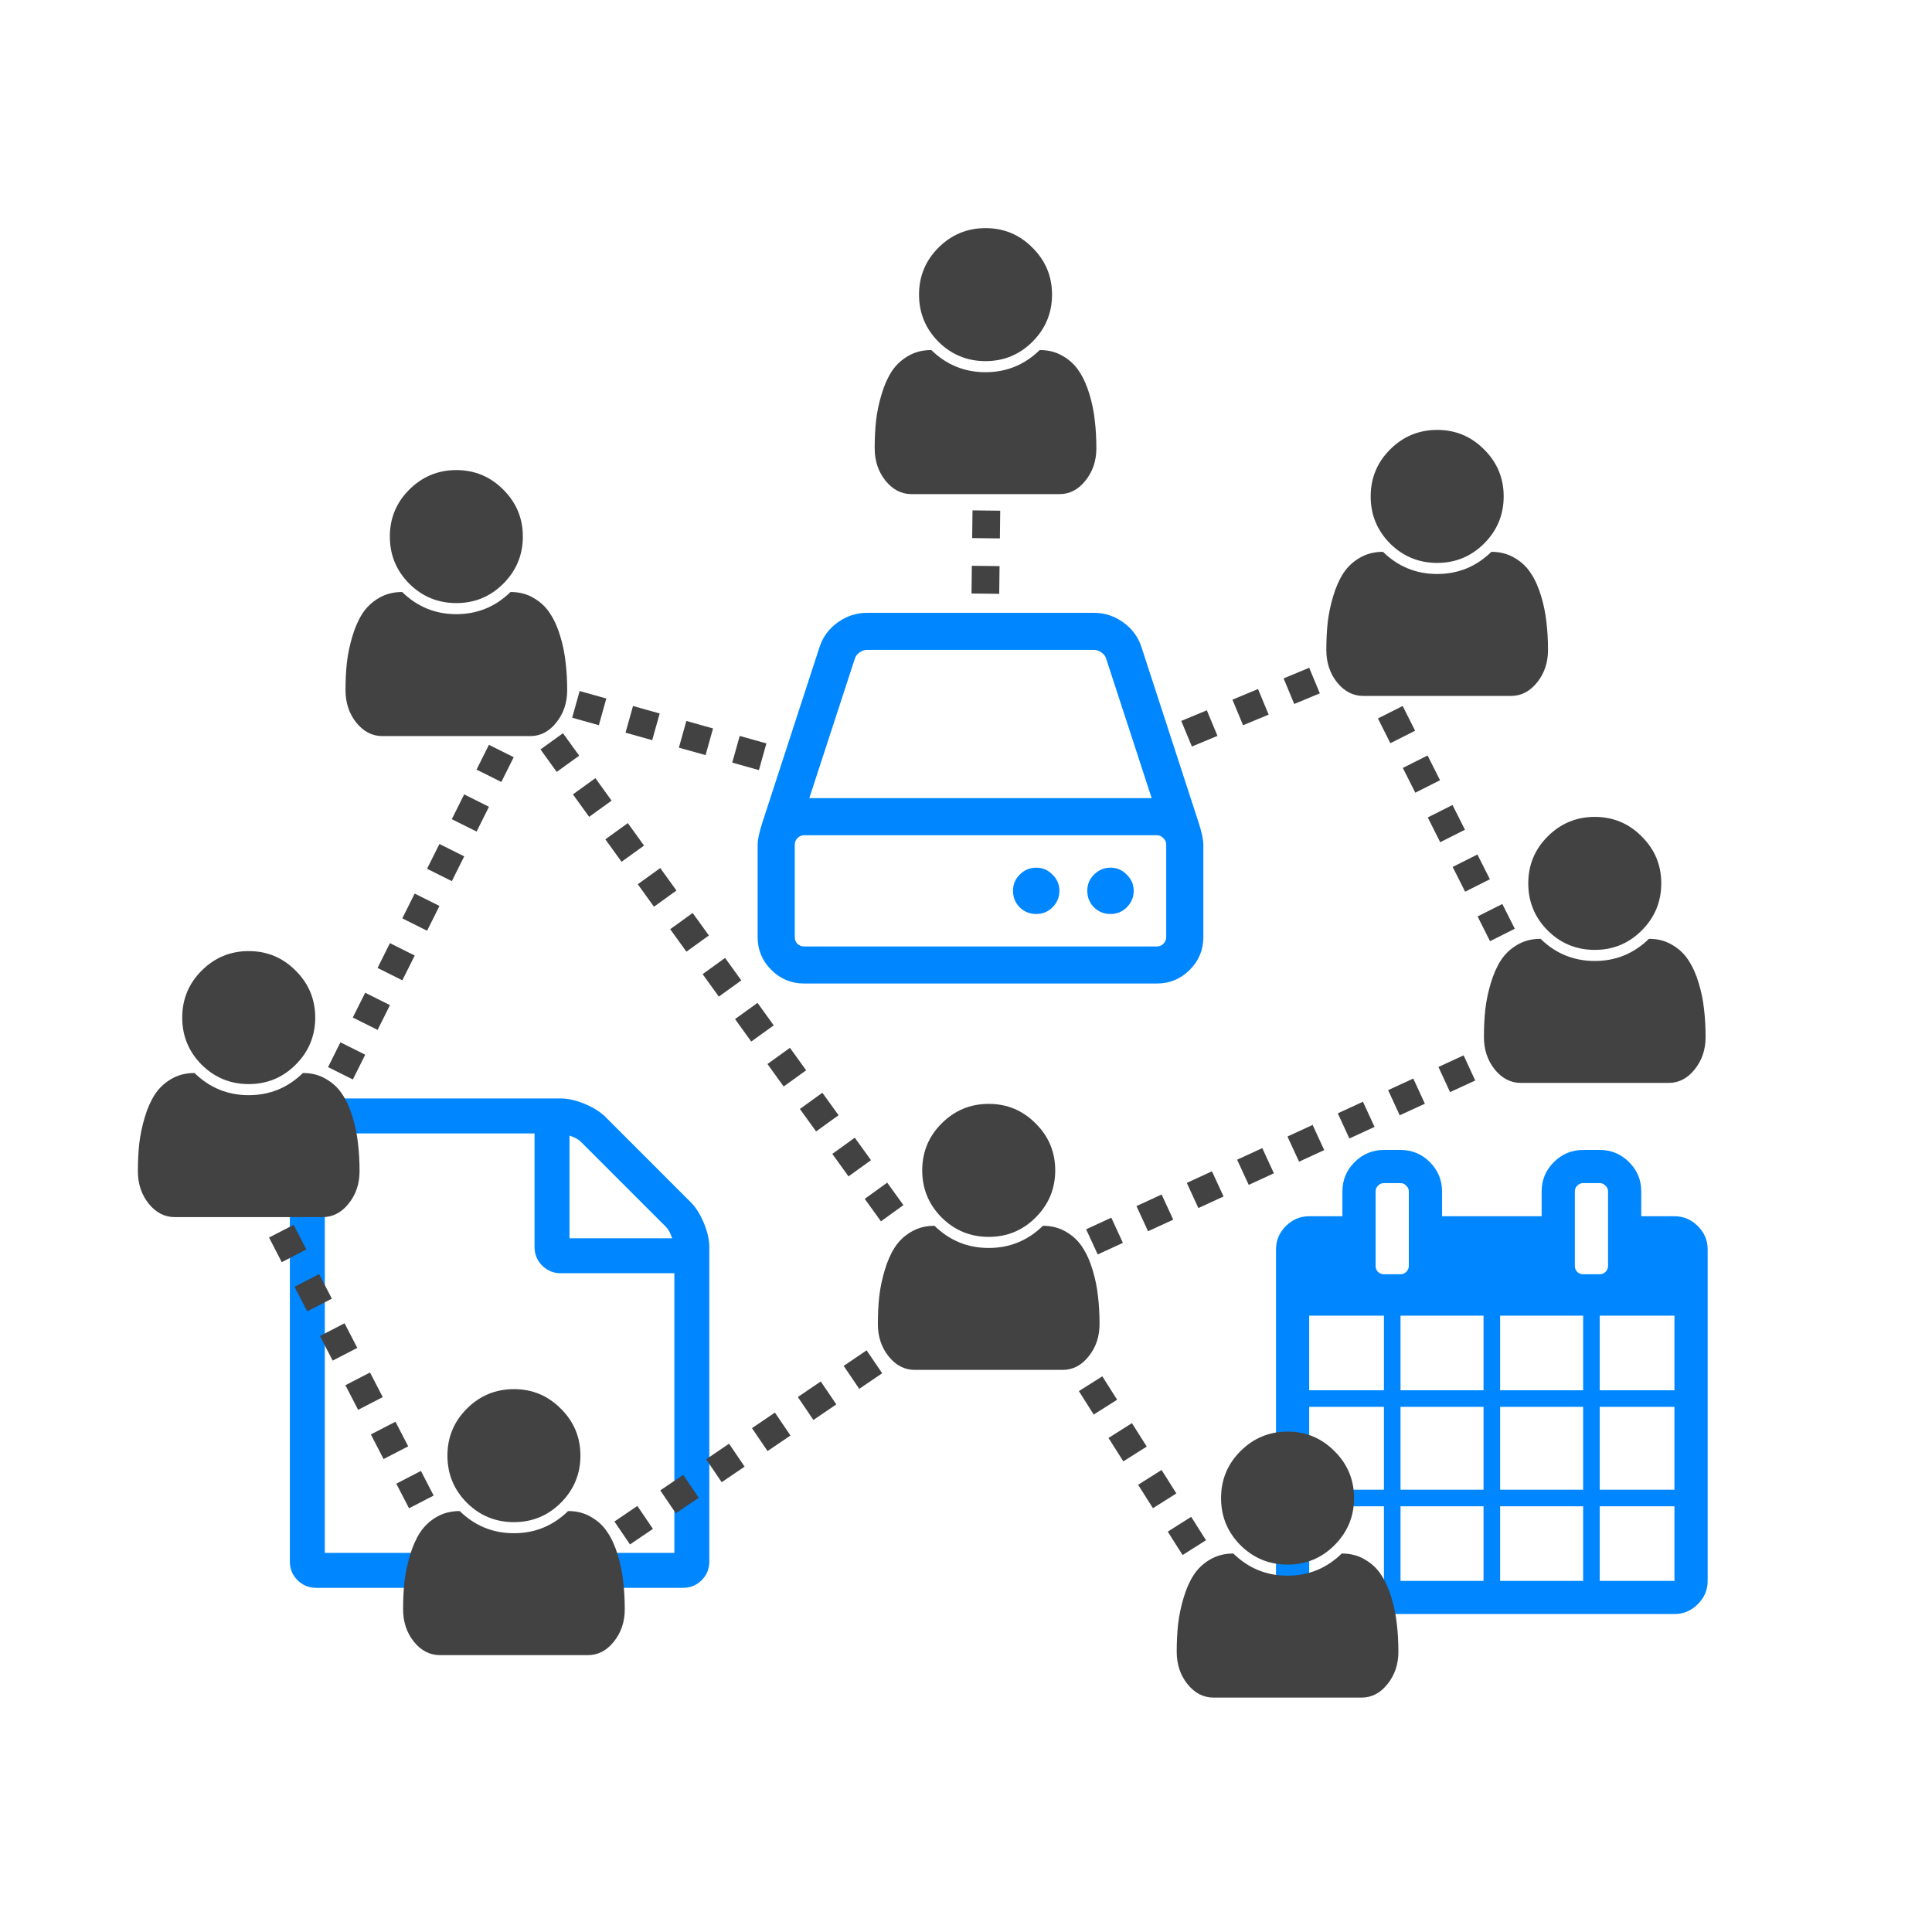
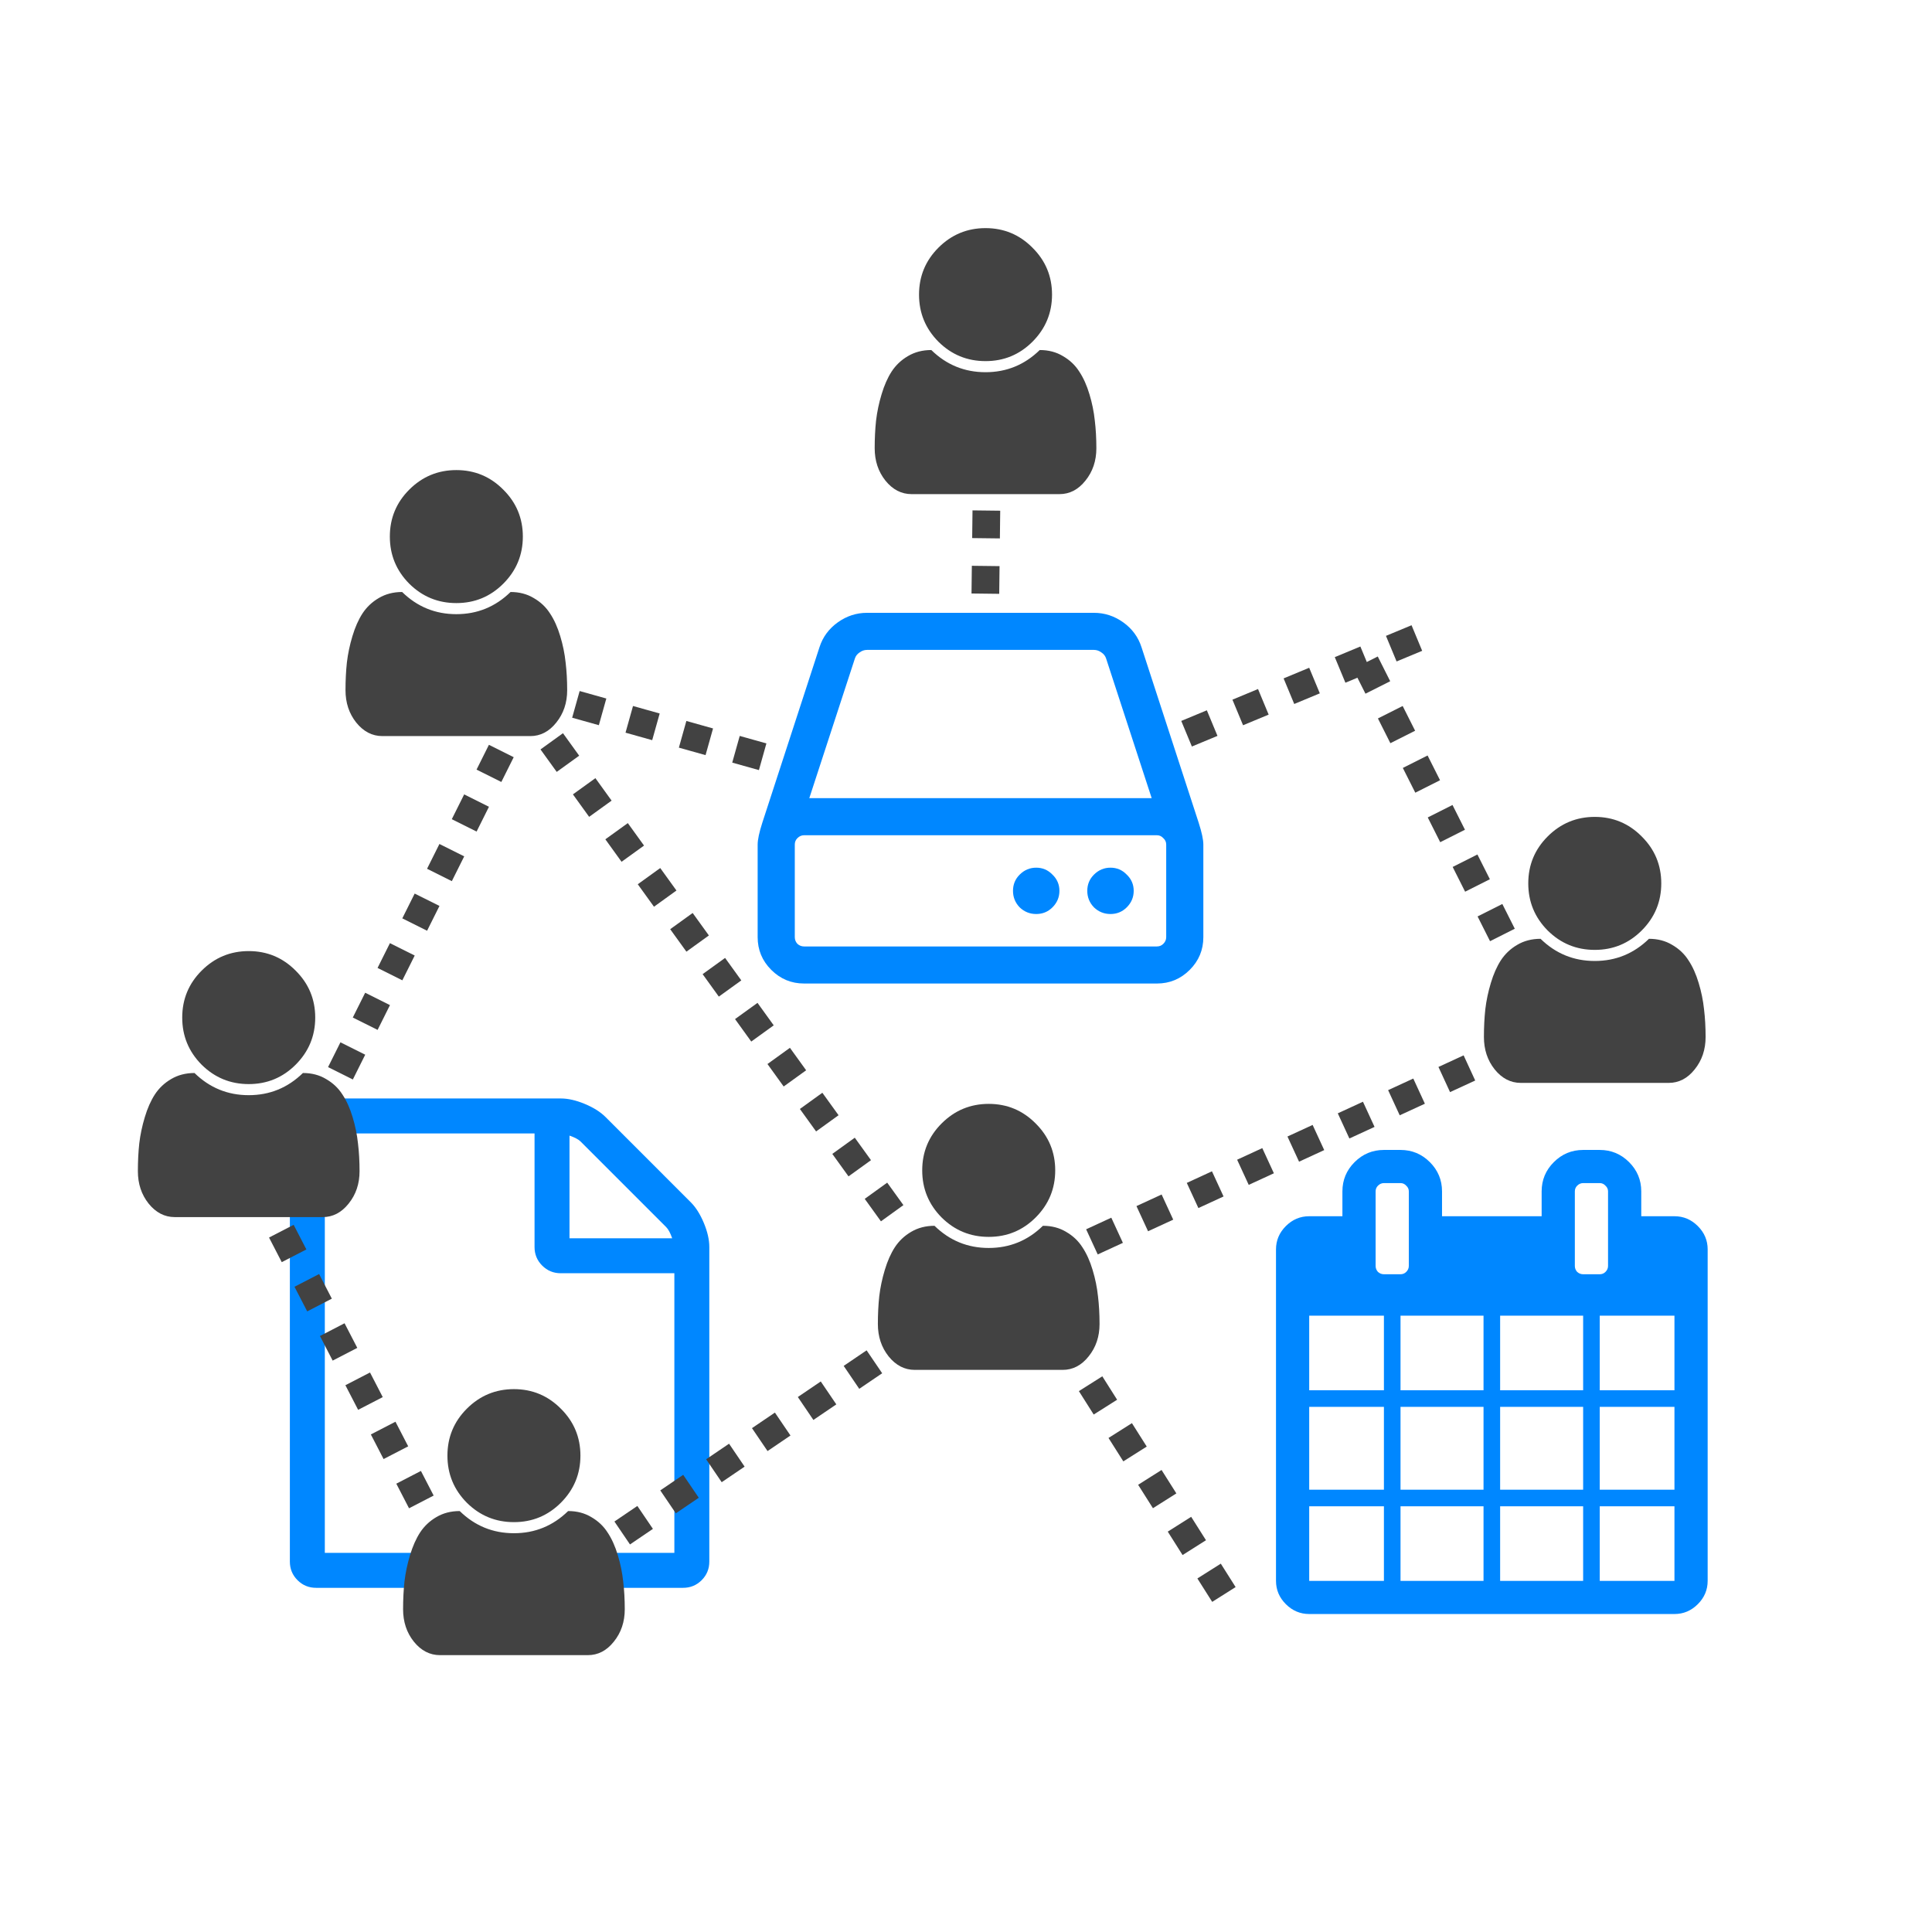
<svg xmlns="http://www.w3.org/2000/svg" xmlns:ns1="http://www.inkscape.org/namespaces/inkscape" xmlns:ns2="http://sodipodi.sourceforge.net/DTD/sodipodi-0.dtd" xmlns:xlink="http://www.w3.org/1999/xlink" width="350" height="350" viewBox="0 0 92.604 92.604" version="1.1" id="svg2378" ns1:version="1.2.2 (1:1.2.2+202212051552+b0a8486541)" ns2:docname="collab.svg">
  <ns2:namedview id="namedview2380" pagecolor="#ffffff" bordercolor="#000000" borderopacity="0.25" ns1:showpageshadow="2" ns1:pageopacity="0.0" ns1:pagecheckerboard="0" ns1:deskcolor="#d1d1d1" ns1:document-units="px" showgrid="false" ns1:zoom="0.89085297" ns1:cx="267.15969" ns1:cy="561.8211" ns1:window-width="2472" ns1:window-height="1368" ns1:window-x="2000" ns1:window-y="64" ns1:window-maximized="0" ns1:current-layer="layer1" />
  <defs id="defs2375">
    <filter style="color-interpolation-filters:sRGB" ns1:label="Drop Shadow" id="filter1278" x="-0.329" y="-0.277" width="1.658" height="1.553">
      <feFlood flood-opacity="0.498" flood-color="rgb(0,0,0)" result="flood" id="feFlood1268" />
      <feComposite in="flood" in2="SourceGraphic" operator="in" result="composite1" id="feComposite1270" />
      <feGaussianBlur in="composite1" stdDeviation="29.386" result="blur" id="feGaussianBlur1272" />
      <feOffset dx="0" dy="0" result="offset" id="feOffset1274" />
      <feComposite in="SourceGraphic" in2="offset" operator="over" result="composite2" id="feComposite1276" />
    </filter>
    <filter style="color-interpolation-filters:sRGB" ns1:label="Drop Shadow" id="filter1302" x="-0.313" y="-0.297" width="1.627" height="1.594">
      <feFlood flood-opacity="0.498" flood-color="rgb(0,0,0)" result="flood" id="feFlood1292" />
      <feComposite in="flood" in2="SourceGraphic" operator="in" result="composite1" id="feComposite1294" />
      <feGaussianBlur in="composite1" stdDeviation="29.386" result="blur" id="feGaussianBlur1296" />
      <feOffset dx="0" dy="0" result="offset" id="feOffset1298" />
      <feComposite in="SourceGraphic" in2="offset" operator="over" result="composite2" id="feComposite1300" />
    </filter>
    <linearGradient ns1:collect="always" xlink:href="#linearGradient11694" id="linearGradient11696" x1="162.209" y1="921.707" x2="202.209" y2="921.707" gradientUnits="userSpaceOnUse" gradientTransform="translate(0.084,-6.003)" />
    <linearGradient id="linearGradient11694" ns1:swatch="solid">
      <stop style="stop-color:#424242;stop-opacity:1;" offset="0" id="stop11692" />
    </linearGradient>
    <linearGradient ns1:collect="always" xlink:href="#linearGradient11694" id="linearGradient11773" gradientUnits="userSpaceOnUse" gradientTransform="translate(12.662,-6.626)" x1="180.574" y1="980.23" x2="244.064" y2="980.23" />
    <linearGradient ns1:collect="always" xlink:href="#linearGradient11694" id="linearGradient11714" x1="60.364" y1="1014.286" x2="100.329" y2="1014.286" gradientUnits="userSpaceOnUse" />
    <linearGradient ns1:collect="always" xlink:href="#linearGradient11694" id="linearGradient11722" x1="98.62" y1="1030.391" x2="172.168" y2="1030.391" gradientUnits="userSpaceOnUse" />
    <linearGradient ns1:collect="always" xlink:href="#linearGradient11694" id="linearGradient11730" x1="110.859" y1="1110.268" x2="178.172" y2="1110.268" gradientUnits="userSpaceOnUse" />
    <linearGradient ns1:collect="always" xlink:href="#linearGradient11694" id="linearGradient11738" x1="195.503" y1="1054.297" x2="292.161" y2="1054.297" gradientUnits="userSpaceOnUse" />
    <linearGradient ns1:collect="always" xlink:href="#linearGradient11694" id="linearGradient11746" x1="190.541" y1="1112.902" x2="225.891" y2="1112.902" gradientUnits="userSpaceOnUse" />
    <linearGradient ns1:collect="always" xlink:href="#linearGradient11694" id="linearGradient11754" x1="249.171" y1="999.691" x2="282.549" y2="999.691" gradientUnits="userSpaceOnUse" />
    <linearGradient ns1:collect="always" xlink:href="#linearGradient11694" id="linearGradient11764" x1="60.117" y1="1097.119" x2="86.307" y2="1097.119" gradientUnits="userSpaceOnUse" />
    <filter style="color-interpolation-filters:sRGB" ns1:label="Drop Shadow" id="filter1290" x="-0.314" y="-0.383" width="1.627" height="1.767">
      <feFlood flood-opacity="0.498" flood-color="rgb(0,0,0)" result="flood" id="feFlood1280" />
      <feComposite in="flood" in2="SourceGraphic" operator="in" result="composite1" id="feComposite1282" />
      <feGaussianBlur in="composite1" stdDeviation="29.386" result="blur" id="feGaussianBlur1284" />
      <feOffset dx="0" dy="0" result="offset" id="feOffset1286" />
      <feComposite in="SourceGraphic" in2="offset" operator="over" result="composite2" id="feComposite1288" />
    </filter>
    <linearGradient ns1:collect="always" xlink:href="#linearGradient11694" id="linearGradient2726" gradientUnits="userSpaceOnUse" gradientTransform="translate(12.662,-6.626)" x1="180.574" y1="980.23" x2="244.064" y2="980.23" />
    <linearGradient ns1:collect="always" xlink:href="#linearGradient11694" id="linearGradient2728" gradientUnits="userSpaceOnUse" gradientTransform="translate(12.662,-6.626)" x1="180.574" y1="980.23" x2="244.064" y2="980.23" />
  </defs>
  <g ns1:label="Layer 1" ns1:groupmode="layer" id="layer1">
    <g id="g5743" ns1:label="collab" transform="matrix(0.085,0,0,0.085,-9.772,-227.045)">
      <g id="g10673" ns1:label="Document">
        <path style="fill:#ffffff;fill-opacity:1;stroke-width:35.433;stroke-dasharray:35.433, 70.866;filter:url(#filter1278)" d="m 288.962,3302.025 151.255,-1.494 62.867,64.793 0.117,188.474 -214.464,1.68 z" id="path10668" ns1:label="white" />
        <path d="m 504.478,3349.062 q 4.312,4.312 7.392,11.703 3.08,7.391 3.08,13.551 v 177.396 q 0,6.16 -4.312,10.471 -4.312,4.312 -10.471,4.312 H 293.204 q -6.16,0 -10.471,-4.312 -4.312,-4.312 -4.312,-10.471 v -246.384 q 0,-6.16 4.312,-10.471 4.312,-4.312 10.471,-4.312 h 137.975 q 6.16,0 13.551,3.08 7.392,3.08 11.703,7.391 z m -68.371,-37.574 v 57.9 h 57.9 q -1.54,-4.466 -3.388,-6.314 l -48.199,-48.199 q -1.848,-1.848 -6.314,-3.388 z m 59.132,235.297 v -157.686 h -64.06 q -6.16,0 -10.471,-4.312 -4.312,-4.312 -4.312,-10.471 v -64.06 h -118.264 v 236.528 z" id="path8359" style="font-size:350px;font-family:forkawesome;-inkscape-font-specification:forkawesome;fill:#0087ff;stroke-width:3.125" />
      </g>
      <g id="g10681" ns1:label="calendar">
        <path style="fill:#ffffff;fill-opacity:1;stroke-width:35.433;stroke-dasharray:35.433, 70.866;filter:url(#filter1302)" d="m 880.79,3366.619 1.778,-31.738 32.558,-2.674 3.859,33.926 74.551,-1.686 2.062,-31.984 33.348,-0.339 2.59,35.031 33.146,2.679 3.915,39.567 0.63,160.346 H 844.235 v -199.133 z" id="path10676" ns1:label="white" />
        <path d="m 853.23,3562.573 h 42.129 v -42.058 h -42.129 z m 51.491,0 h 46.81 v -42.058 h -46.81 z m -51.491,-51.404 h 42.129 v -46.731 h -42.129 z m 51.491,0 h 46.81 v -46.731 h -46.81 z m -51.491,-56.077 h 42.129 v -42.058 h -42.129 z m 107.662,107.481 h 46.81 v -42.058 H 960.892 Z M 904.721,3455.092 h 46.81 v -42.058 h -46.81 z m 112.343,107.481 h 42.129 v -42.058 h -42.129 z m -56.172,-51.404 h 46.81 v -46.731 H 960.892 Z M 909.402,3384.995 v -42.058 q 0,-1.899 -1.463,-3.213 -1.317,-1.46 -3.218,-1.46 h -9.362 q -1.902,0 -3.364,1.46 -1.317,1.314 -1.317,3.213 v 42.058 q 0,1.899 1.317,3.359 1.463,1.314 3.364,1.314 h 9.362 q 1.902,0 3.218,-1.314 1.463,-1.46 1.463,-3.359 z m 107.662,126.174 h 42.129 v -46.731 h -42.129 z m -56.172,-56.077 h 46.81 v -42.058 h -46.81 z m 56.172,0 h 42.129 v -42.058 h -42.129 z m 4.681,-70.097 v -42.058 q 0,-1.899 -1.463,-3.213 -1.317,-1.46 -3.218,-1.46 h -9.362 q -1.902,0 -3.364,1.46 -1.317,1.314 -1.317,3.213 v 42.058 q 0,1.899 1.317,3.359 1.463,1.314 3.364,1.314 h 9.362 q 1.902,0 3.218,-1.314 1.463,-1.46 1.463,-3.359 z m 56.172,-9.346 v 186.924 q 0,7.594 -5.559,13.143 -5.559,5.549 -13.165,5.549 H 853.23 q -7.607,0 -13.165,-5.549 -5.559,-5.549 -5.559,-13.143 v -186.924 q 0,-7.594 5.559,-13.143 5.559,-5.549 13.165,-5.549 h 18.724 v -14.019 q 0,-9.638 6.875,-16.502 6.875,-6.864 16.53,-6.864 h 9.362 q 9.655,0 16.53,6.864 6.875,6.864 6.875,16.502 v 14.019 h 56.172 v -14.019 q 0,-9.638 6.875,-16.502 6.875,-6.864 16.53,-6.864 h 9.362 q 9.655,0 16.53,6.864 6.875,6.864 6.875,16.502 v 14.019 h 18.724 q 7.606,0 13.165,5.549 5.559,5.549 5.559,13.143 z" id="path8356" style="font-size:300.253px;font-family:forkawesome;-inkscape-font-specification:forkawesome;fill:#0087ff;stroke-width:3.128" />
      </g>
      <g id="g8345" ns1:label="people" transform="matrix(3.125,0,0,3.125,101.038,13.179)">
        <path d="m 69.338,1061.882 q 0,3.406 -1.969,5.844 -1.938,2.438 -4.688,2.438 h -26.688 q -2.75,0 -4.719,-2.438 -1.938,-2.438 -1.938,-5.844 0,-2.656 0.25,-5 0.281,-2.375 1,-4.75 0.719,-2.406 1.812,-4.094 1.125,-1.719 2.938,-2.781 1.844,-1.094 4.219,-1.094 4.094,4 9.781,4 5.688,0 9.781,-4 2.375,0 4.188,1.094 1.844,1.062 2.938,2.781 1.125,1.688 1.844,4.094 0.719,2.375 0.969,4.75 0.281,2.344 0.281,5 z m -11.531,-36.188 q 3.531,3.5 3.531,8.469 0,4.969 -3.531,8.5 -3.5,3.5 -8.469,3.5 -4.969,0 -8.5,-3.5 -3.5,-3.531 -3.5,-8.5 0,-4.969 3.5,-8.469 3.531,-3.531 8.5,-3.531 4.969,0 8.469,3.531 z" id="path8315" style="font-size:56px;font-family:forkawesome;-inkscape-font-specification:forkawesome;fill:#424242" />
        <path d="m 117.194,1140.927 q 0,3.406 -1.969,5.844 -1.938,2.438 -4.688,2.438 H 83.85 q -2.75,0 -4.719,-2.438 -1.938,-2.438 -1.938,-5.844 0,-2.656 0.25,-5 0.281,-2.375 1,-4.75 0.719,-2.406 1.812,-4.094 1.125,-1.719 2.938,-2.781 1.844,-1.094 4.219,-1.094 4.094,4 9.781,4 5.687,0 9.781,-4 2.375,0 4.188,1.094 1.844,1.062 2.938,2.781 1.125,1.688 1.844,4.094 0.719,2.375 0.969,4.75 0.281,2.344 0.281,5 z m -11.531,-36.188 q 3.531,3.5 3.531,8.469 0,4.969 -3.531,8.5 -3.5,3.5 -8.469,3.5 -4.969,0 -8.5,-3.5 -3.5,-3.531 -3.5,-8.5 0,-4.969 3.5,-8.469 3.531,-3.531 8.5,-3.531 4.969,0 8.469,3.531 z" id="path8318" style="font-size:56px;font-family:forkawesome;-inkscape-font-specification:forkawesome;fill:#424242" />
        <path d="m 202.294,931.423 q 0,3.406 -1.969,5.844 -1.938,2.438 -4.688,2.438 h -26.688 q -2.75,0 -4.719,-2.438 -1.938,-2.438 -1.938,-5.844 0,-2.656 0.25,-5 0.281,-2.375 1,-4.75 0.719,-2.406 1.812,-4.094 1.125,-1.719 2.938,-2.781 1.844,-1.094 4.219,-1.094 4.094,4 9.781,4 5.688,0 9.781,-4 2.375,0 4.188,1.094 1.844,1.062 2.938,2.781 1.125,1.688 1.844,4.094 0.719,2.375 0.969,4.75 0.281,2.344 0.281,5 z m -11.531,-36.188 q 3.531,3.5 3.531,8.469 0,4.969 -3.531,8.5 -3.5,3.5 -8.469,3.5 -4.969,0 -8.5,-3.5 -3.5,-3.531 -3.5,-8.5 0,-4.969 3.5,-8.469 3.531,-3.531 8.5,-3.531 4.969,0 8.469,3.531 z" id="path8321" style="font-size:56px;font-family:forkawesome;-inkscape-font-specification:forkawesome;fill:url(#linearGradient11696);fill-opacity:1" />
        <path d="m 106.803,975.085 q 0,3.406 -1.969,5.844 -1.938,2.438 -4.688,2.438 H 73.459 q -2.75,0 -4.719,-2.438 -1.938,-2.438 -1.938,-5.844 0,-2.656 0.25,-5 0.281,-2.375 1,-4.75 0.719,-2.406 1.812,-4.094 1.125,-1.719 2.938,-2.781 1.844,-1.094 4.219,-1.094 4.094,4 9.781,4 5.688,0 9.781,-4 2.375,0 4.187,1.094 1.844,1.062 2.938,2.781 1.125,1.688 1.844,4.094 0.719,2.375 0.969,4.75 0.281,2.344 0.281,5 z m -11.531,-36.188 q 3.531,3.5 3.531,8.469 0,4.969 -3.531,8.5 -3.5,3.5 -8.469,3.5 -4.969,0 -8.5,-3.5 -3.5,-3.531 -3.5,-8.5 0,-4.969 3.5,-8.469 3.531,-3.531 8.5,-3.531 4.969,0 8.469,3.531 z" id="path8324" style="font-size:56px;font-family:forkawesome;-inkscape-font-specification:forkawesome;fill:#424242" />
-         <path d="m 283.793,967.836 q 0,3.406 -1.969,5.844 -1.938,2.438 -4.688,2.438 h -26.688 q -2.75,0 -4.719,-2.438 -1.938,-2.438 -1.938,-5.844 0,-2.656 0.25,-5 0.281,-2.375 1,-4.75 0.719,-2.406 1.812,-4.094 1.125,-1.719 2.938,-2.781 1.844,-1.094 4.219,-1.094 4.094,4 9.781,4 5.688,0 9.781,-4 2.375,0 4.188,1.094 1.844,1.062 2.938,2.781 1.125,1.688 1.844,4.094 0.719,2.375 0.969,4.75 0.281,2.344 0.281,5 z m -11.531,-36.188 q 3.531,3.5 3.531,8.469 0,4.969 -3.531,8.5 -3.5,3.5 -8.469,3.5 -4.969,0 -8.5,-3.5 -3.5,-3.531 -3.5,-8.5 0,-4.969 3.5,-8.469 3.531,-3.531 8.5,-3.531 4.969,0 8.469,3.531 z" id="path8327" style="font-size:56px;font-family:forkawesome;-inkscape-font-specification:forkawesome;fill:#424242" />
-         <path d="m 256.794,1148.589 q 0,3.406 -1.969,5.844 -1.938,2.438 -4.688,2.438 h -26.688 q -2.75,0 -4.719,-2.438 -1.938,-2.438 -1.938,-5.844 0,-2.656 0.25,-5 0.281,-2.375 1,-4.75 0.719,-2.406 1.812,-4.094 1.125,-1.719 2.938,-2.781 1.844,-1.094 4.219,-1.094 4.094,4 9.781,4 5.688,0 9.781,-4 2.375,0 4.188,1.094 1.844,1.062 2.938,2.781 1.125,1.688 1.844,4.094 0.719,2.375 0.969,4.75 0.281,2.344 0.281,5 z m -11.531,-36.188 q 3.531,3.5 3.531,8.469 0,4.969 -3.531,8.5 -3.5,3.5 -8.469,3.5 -4.969,0 -8.5,-3.5 -3.5,-3.531 -3.5,-8.5 0,-4.969 3.5,-8.469 3.531,-3.531 8.5,-3.531 4.969,0 8.469,3.531 z" id="path8330" style="font-size:56px;font-family:forkawesome;-inkscape-font-specification:forkawesome;fill:#424242" />
        <path d="m 202.869,1089.453 q 0,3.406 -1.969,5.844 -1.938,2.438 -4.688,2.438 h -26.688 q -2.75,0 -4.719,-2.438 -1.938,-2.438 -1.938,-5.844 0,-2.656 0.25,-5 0.281,-2.375 1,-4.75 0.719,-2.406 1.812,-4.094 1.125,-1.719 2.938,-2.781 1.844,-1.094 4.219,-1.094 4.094,4 9.781,4 5.688,0 9.781,-4 2.375,0 4.188,1.094 1.844,1.062 2.938,2.781 1.125,1.688 1.844,4.094 0.719,2.375 0.969,4.75 0.281,2.344 0.281,5 z m -11.531,-36.188 q 3.531,3.5 3.531,8.469 0,4.969 -3.531,8.5 -3.5,3.5 -8.469,3.5 -4.969,0 -8.5,-3.5 -3.5,-3.531 -3.5,-8.5 0,-4.969 3.5,-8.469 3.531,-3.531 8.5,-3.531 4.969,0 8.469,3.531 z" id="path10295" style="font-size:56px;font-family:forkawesome;-inkscape-font-specification:forkawesome;fill:#424242" />
        <path d="m 312.23,1037.666 q 0,3.406 -1.969,5.844 -1.938,2.438 -4.688,2.438 h -26.688 q -2.75,0 -4.719,-2.438 -1.938,-2.438 -1.938,-5.844 0,-2.656 0.25,-5 0.281,-2.375 1,-4.75 0.719,-2.406 1.812,-4.094 1.125,-1.719 2.938,-2.781 1.844,-1.094 4.219,-1.094 4.094,4 9.781,4 5.688,0 9.781,-4 2.375,0 4.188,1.094 1.844,1.062 2.938,2.781 1.125,1.688 1.844,4.094 0.719,2.375 0.969,4.75 0.281,2.344 0.281,5 z m -11.531,-36.188 q 3.531,3.5 3.531,8.469 0,4.969 -3.531,8.5 -3.5,3.5 -8.469,3.5 -4.969,0 -8.5,-3.5 -3.5,-3.531 -3.5,-8.5 0,-4.969 3.5,-8.469 3.531,-3.531 8.5,-3.531 4.969,0 8.469,3.531 z" id="path10692" style="font-size:56px;font-family:forkawesome;-inkscape-font-specification:forkawesome;fill:#424242" />
        <path style="fill:#ffffff;fill-opacity:1;stroke:url(#linearGradient2726);stroke-width:5;stroke-linecap:butt;stroke-dasharray:5, 5;stroke-dashoffset:0;stroke-opacity:1" d="m 260.127,965.672 -78.351,32.559" id="path10694" ns2:nodetypes="cc" />
        <path style="fill:#ffffff;fill-opacity:1;stroke:url(#linearGradient2728);stroke-width:5;stroke-linecap:butt;stroke-dasharray:5, 5;stroke-dashoffset:0;stroke-opacity:1" d="m 182.565,932.668 -0.789,65.564" id="path11704" ns2:nodetypes="cc" />
        <path style="fill:#ffffff;fill-opacity:1;stroke:url(#linearGradient11773);stroke-width:5;stroke-linecap:butt;stroke-dasharray:5, 5;stroke-dashoffset:0;stroke-opacity:1" d="m 89.121,972.242 92.655,25.99" id="path11706" ns2:nodetypes="cc" />
        <path style="fill:#ffffff;fill-opacity:1;stroke:url(#linearGradient11714);stroke-width:5;stroke-linecap:butt;stroke-dasharray:5, 5;stroke-dashoffset:0;stroke-opacity:1" d="M 99.383,977.11 60.678,1054.659" id="path11708" ns2:nodetypes="cc" />
        <path style="fill:#ffffff;fill-opacity:1;stroke:url(#linearGradient11722);stroke-width:5;stroke-linecap:butt;stroke-dasharray:5, 5;stroke-dashoffset:0;stroke-opacity:1" d="m 98.166,976.201 69.398,96.196" id="path11716" ns2:nodetypes="cc" />
        <path style="fill:#ffffff;fill-opacity:1;stroke:url(#linearGradient11730);stroke-width:5;stroke-linecap:butt;stroke-dasharray:5, 5;stroke-dashoffset:0;stroke-opacity:1" d="m 108.459,1132.781 62.072,-42.134" id="path11724" ns2:nodetypes="cc" />
        <path style="fill:#ffffff;fill-opacity:1;stroke:url(#linearGradient11738);stroke-width:5;stroke-linecap:butt;stroke-dasharray:5, 5;stroke-dashoffset:0;stroke-opacity:1" d="m 192.411,1078.818 107.552,-49.555" id="path11732" ns2:nodetypes="cc" />
        <path style="fill:#ffffff;fill-opacity:1;stroke:url(#linearGradient11746);stroke-width:5;stroke-linecap:butt;stroke-dasharray:5, 5;stroke-dashoffset:0;stroke-opacity:1" d="m 225.308,1138.261 -28.75,-45.453" id="path11740" ns2:nodetypes="cc" />
        <path style="fill:#ffffff;fill-opacity:1;stroke:url(#linearGradient11754);stroke-width:5;stroke-linecap:butt;stroke-dasharray:5, 5;stroke-dashoffset:0;stroke-opacity:1" d="m 250.837,970.126 32.192,63.956" id="path11748" ns2:nodetypes="cc" />
        <path style="fill:#ffffff;fill-opacity:1;stroke:url(#linearGradient11764);stroke-width:5;stroke-linecap:butt;stroke-dasharray:5, 5;stroke-dashoffset:0;stroke-opacity:1" d="m 50.631,1063.823 36.47,70.527" id="path11756" ns2:nodetypes="cc" />
      </g>
      <g id="g10665" ns1:label="drive">
        <path style="fill:#ffffff;fill-opacity:1;stroke-width:35.433;stroke-dasharray:35.433, 70.866;filter:url(#filter1290)" d="m 592.727,3030.626 148.337,-2.079 39.671,104.694 -0.537,79.188 -223.425,0.097 -0.959,-78.74 z" id="path10297" ns1:label="white" />
        <path d="m 708.45,3164.323 q 3.927,3.756 3.927,9.145 0,5.389 -3.927,9.309 -3.763,3.756 -9.163,3.756 -5.4,0 -9.327,-3.756 -3.763,-3.919 -3.763,-9.309 0,-5.389 3.763,-9.145 3.927,-3.919 9.327,-3.919 5.4,0 9.163,3.919 z m 41.888,0 q 3.927,3.756 3.927,9.145 0,5.389 -3.927,9.309 -3.763,3.756 -9.163,3.756 -5.4,0 -9.327,-3.756 -3.763,-3.919 -3.763,-9.309 0,-5.389 3.763,-9.145 3.927,-3.919 9.327,-3.919 5.4,0 9.163,3.919 z m 22.253,35.274 v -52.258 q 0,-2.123 -1.636,-3.593 -1.473,-1.633 -3.6,-1.633 H 568.386 q -2.127,0 -3.763,1.633 -1.473,1.47 -1.473,3.593 v 52.258 q 0,2.123 1.473,3.756 1.636,1.47 3.763,1.47 h 198.969 q 2.127,0 3.6,-1.47 1.636,-1.633 1.636,-3.756 z m -201.26,-78.388 h 193.078 l -25.689,-78.714 q -0.655,-2.123 -2.618,-3.429 -1.964,-1.47 -4.254,-1.47 H 603.893 q -2.291,0 -4.254,1.47 -1.964,1.306 -2.618,3.429 z m 222.204,26.129 v 52.258 q 0,10.778 -7.69,18.454 -7.69,7.675 -18.49,7.675 H 568.386 q -10.799,0 -18.49,-7.675 -7.69,-7.676 -7.69,-18.454 v -52.258 q 0,-4.083 2.618,-12.248 l 32.234,-98.964 q 2.782,-8.655 10.308,-14.044 7.527,-5.389 16.526,-5.389 h 127.955 q 8.999,0 16.526,5.389 7.527,5.389 10.308,14.044 l 32.234,98.964 q 2.618,8.165 2.618,12.248 z" id="path8353" style="font-size:281.524px;font-family:forkawesome;-inkscape-font-specification:forkawesome;fill:#0087ff;stroke-width:3.128" />
      </g>
    </g>
  </g>
</svg>